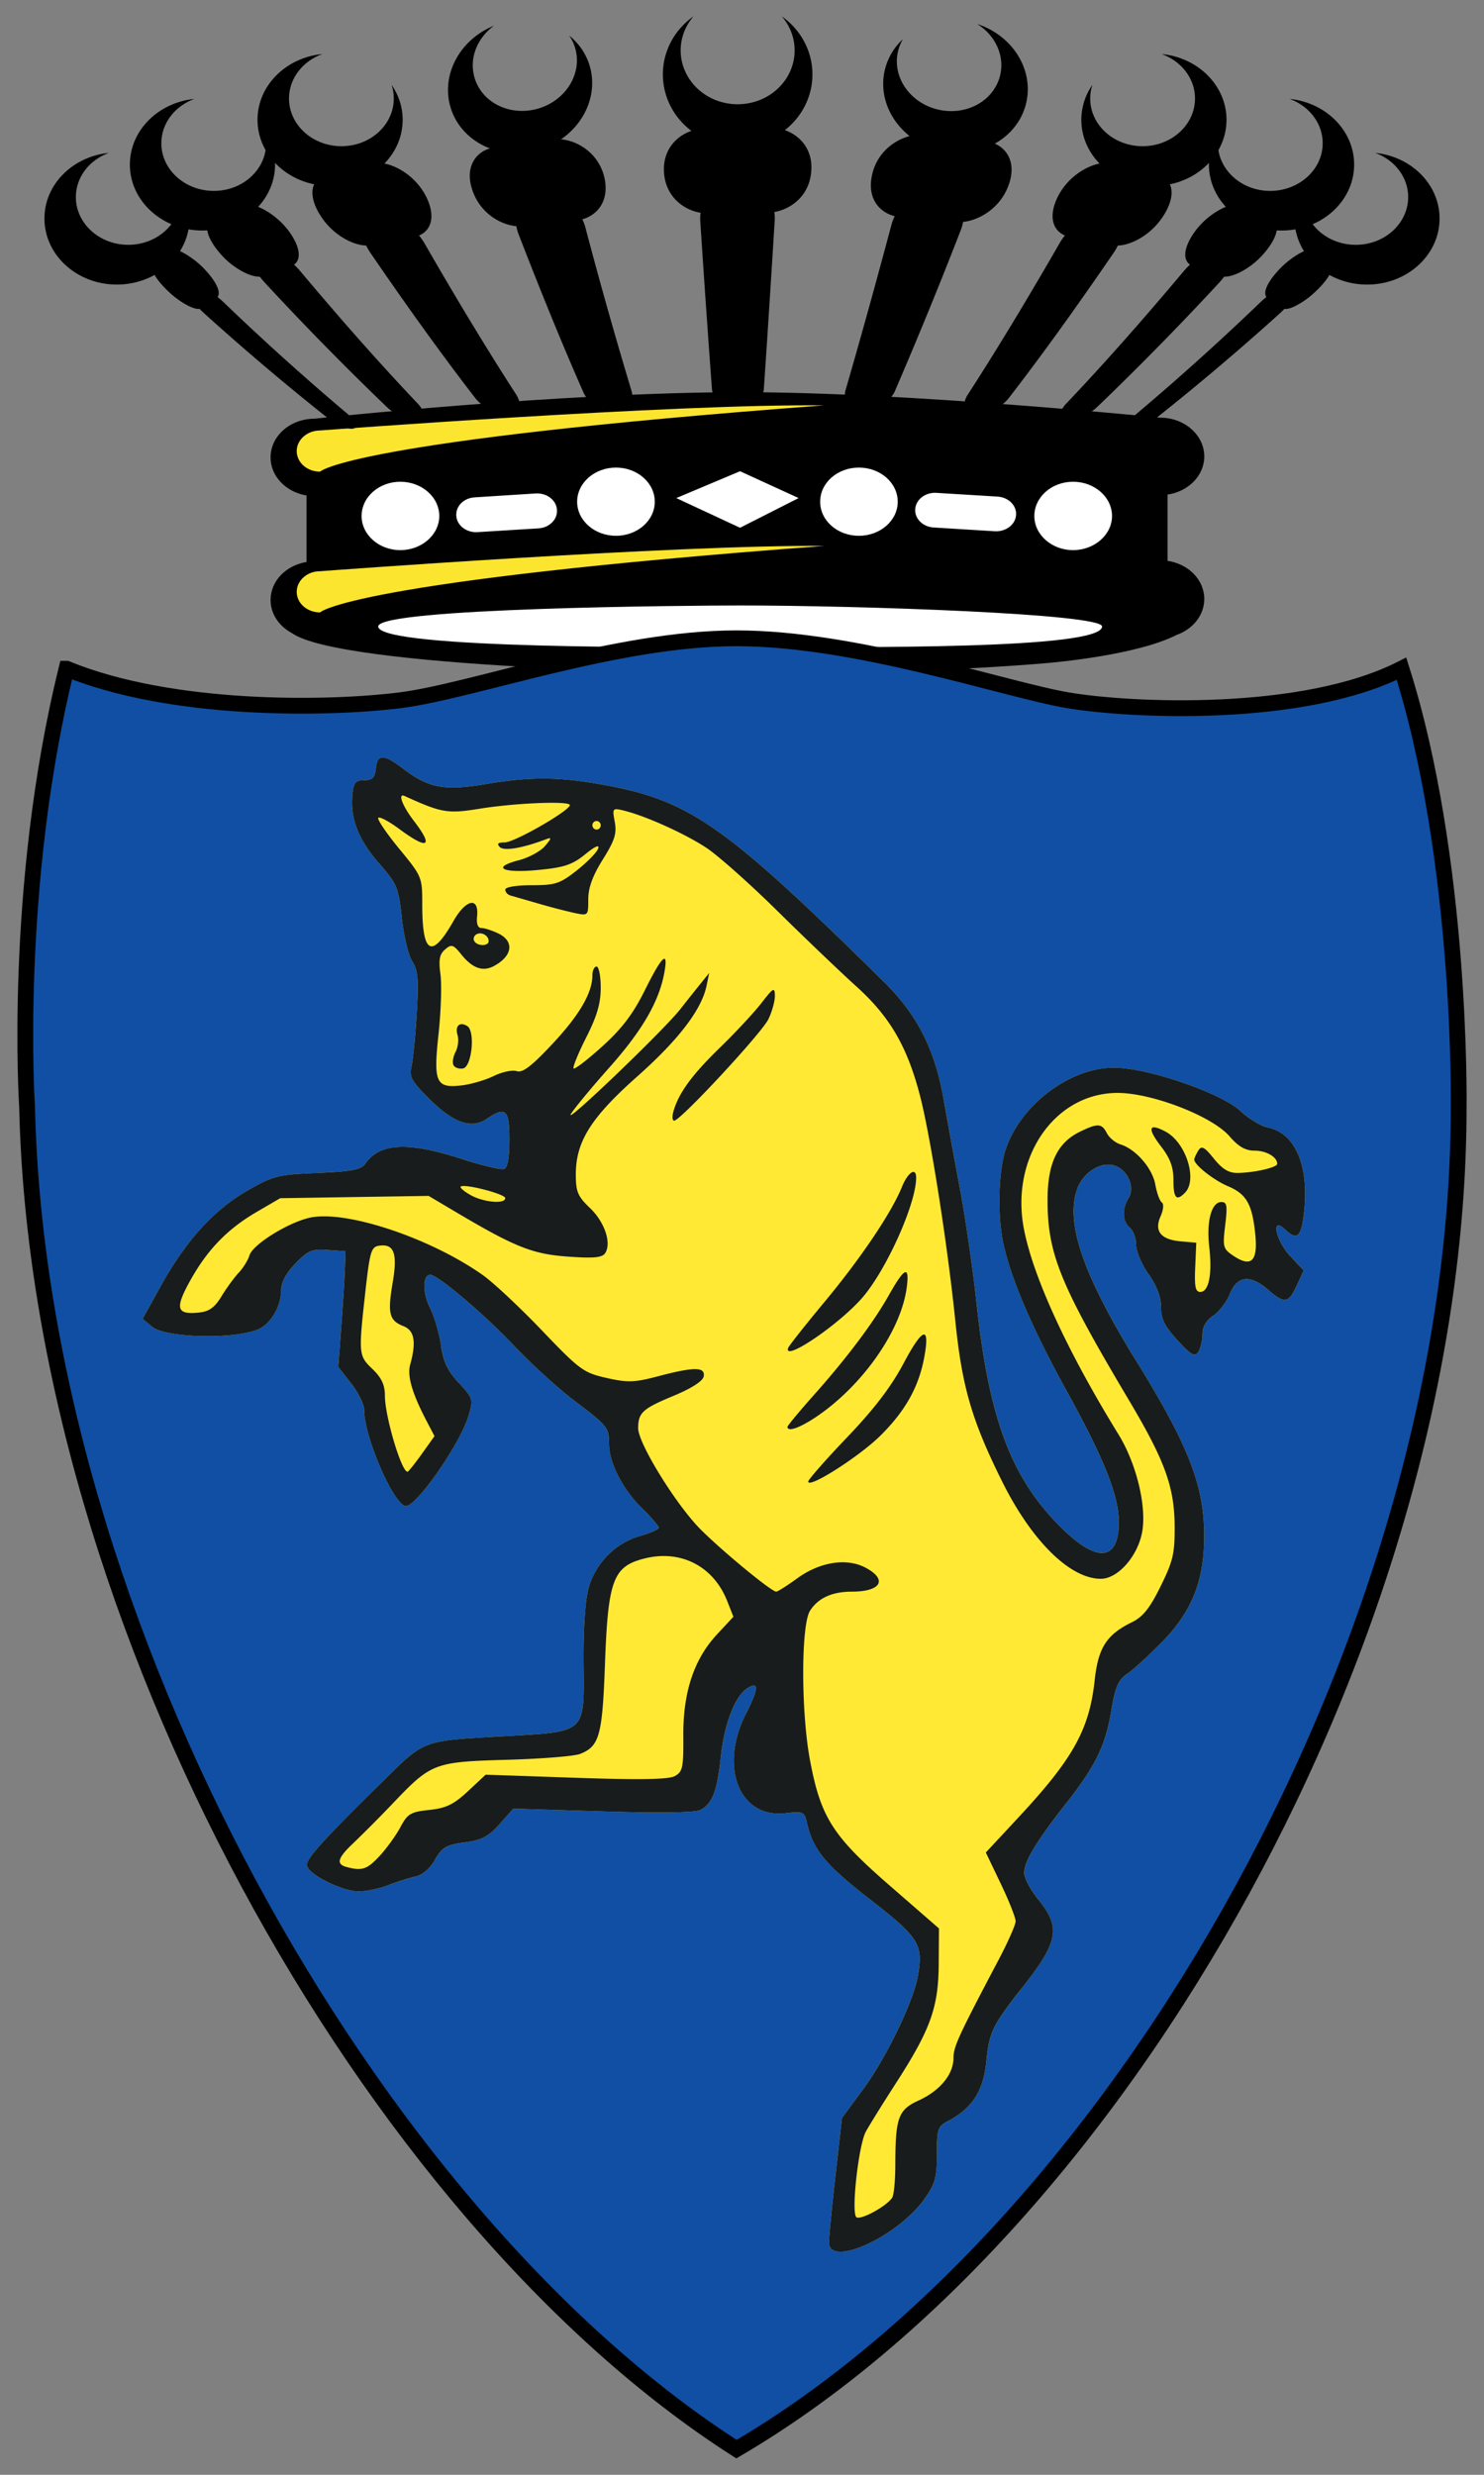
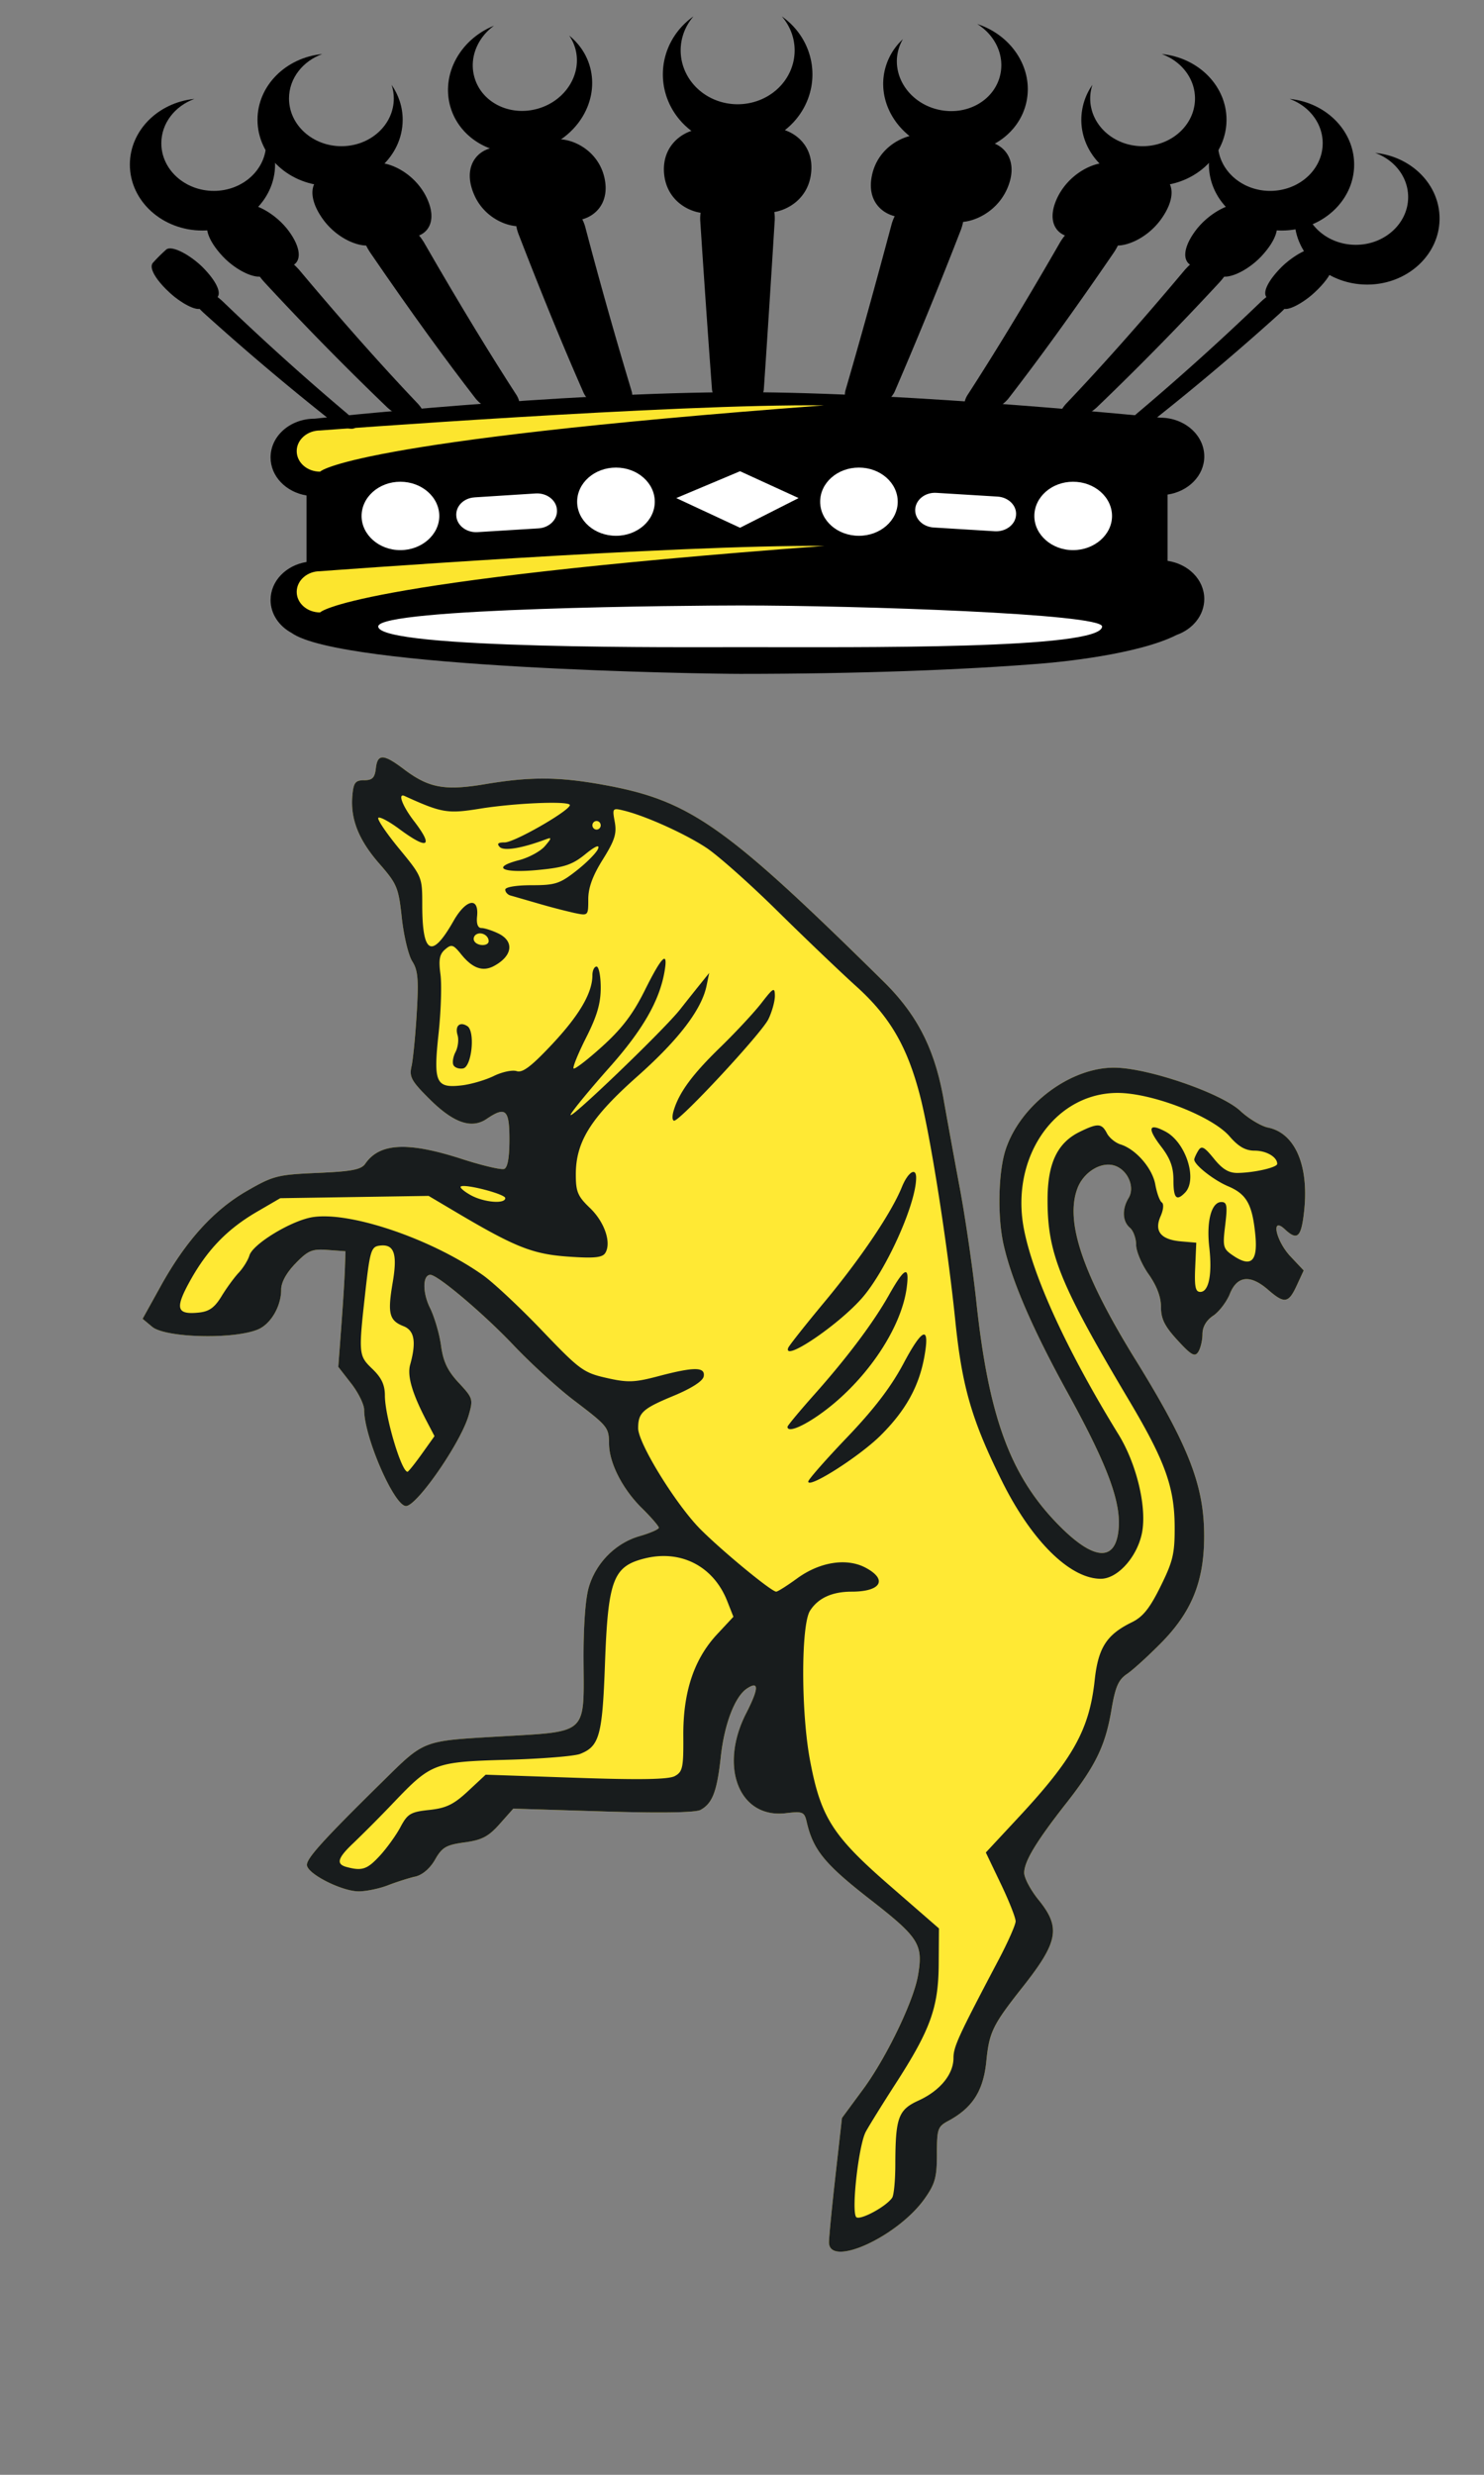
<svg xmlns="http://www.w3.org/2000/svg" width="300" height="500" viewBox="0 0 79.375 132.292">
  <rect x="0" y="0" width="79.375" height="132.292" fill="#808080" stroke="none" />
  <g transform="translate(-108.635 -182.683)">
    <path d="M182.191 190.856c1.031.375 1.762 1.289 1.762 2.362 0 1.407-1.256 2.552-2.8 2.552-1.554 0-2.802-1.145-2.802-2.552 0-.25.041-.49.114-.718a3.3 3.3 0 0 0-.59 1.866c0 1.946 1.742 3.529 3.888 3.529 2.138 0 3.87-1.583 3.87-3.53 0-1.82-1.505-3.315-3.442-3.509" style="stroke-width:1.076" />
    <path d="M177.612 187.97c1.035.376 1.77 1.295 1.77 2.37 0 1.408-1.262 2.548-2.811 2.548-1.543 0-2.796-1.141-2.796-2.547q.002-.38.116-.728a3.28 3.28 0 0 0-.594 1.867c0 1.952 1.746 3.526 3.889 3.526 2.14 0 3.878-1.575 3.878-3.526 0-1.817-1.513-3.317-3.452-3.51" style="stroke-width:1.076" />
    <path d="M170.77 185.572c1.041.374 1.782 1.298 1.782 2.375 0 1.412-1.26 2.551-2.804 2.551-1.547 0-2.801-1.14-2.801-2.551 0-.253.042-.498.118-.729a3.28 3.28 0 0 0-.593 1.867c0 1.95 1.739 3.535 3.889 3.535 2.142 0 3.876-1.586 3.876-3.535 0-1.82-1.518-3.326-3.466-3.513M160.905 183.967c.943.59 1.469 1.652 1.232 2.709-.309 1.377-1.784 2.21-3.298 1.871-1.508-.337-2.485-1.72-2.177-3.098q.084-.364.268-.673a3.28 3.28 0 0 0-.977 1.684c-.426 1.9.928 3.828 3.02 4.297 2.09.468 4.132-.701 4.557-2.6.4-1.782-.759-3.584-2.625-4.19" style="stroke-width:1.076" />
    <path fill-rule="evenodd" d="M137.467 192.986c.894-.098 2.109.593 2.467 1.812a255 255 0 0 0 2.487 8.803c.148.548-.268.973-.937.99-.65.028-1.367-.36-1.625-.89-.934-2.115-2.079-4.858-3.503-8.54-.423-1.19.176-2.062 1.11-2.175" clip-rule="evenodd" style="stroke-width:1.076" />
    <path fill-rule="evenodd" d="M134.984 190.58q1.649-.258 3.37-.45c.929-.073 2.309.62 2.62 2.098.285 1.386-.602 2.13-1.458 2.231-1.013.094-2.01.195-2.993.314-.77.064-2.018-.469-2.539-1.71-.588-1.38.081-2.303 1-2.482M148.076 192.334c1-.006 2.038.786 1.999 2.091-.246 3.961-.433 6.864-.586 9.076-.058.57-.69.978-1.376.986-.686 0-1.318-.404-1.395-.973a994 994 0 0 1-.63-9.054 2.03 2.03 0 0 1 1.988-2.126" clip-rule="evenodd" style="stroke-width:1.076" />
    <path fill-rule="evenodd" d="M146.172 189.57a94 94 0 0 1 3.814-.05c1.024.039 2.216.869 2.03 2.426-.16 1.427-1.382 2.08-2.26 2.1-1.118 0-2.238.01-3.347.036-.868-.006-2.082-.634-2.247-2.05-.174-1.54.99-2.402 2.01-2.462M158.877 192.75c.963.088 1.602.956 1.165 2.188a251 251 0 0 1-3.562 8.699c-.265.537-.997.934-1.657.918-.678-.019-1.111-.438-.969-.995.64-2.191 1.442-5.046 2.48-8.925.377-1.246 1.63-1.967 2.543-1.884" clip-rule="evenodd" style="stroke-width:1.076" />
    <path fill-rule="evenodd" d="M157.964 189.877c1.19.105 2.352.233 3.5.374.935.156 1.663 1.068 1.052 2.497-.56 1.297-1.858 1.853-2.65 1.803a127 127 0 0 0-3.095-.263c-.877-.08-1.796-.805-1.5-2.217.31-1.52 1.73-2.241 2.693-2.194M167.952 194.093c.794.17.948 1.034.277 2.062-2.272 3.323-4.125 5.853-5.651 7.825-.376.471-1.138.855-1.72.82-.615-.034-.789-.47-.49-.974 1.329-2.052 2.956-4.692 4.98-8.21.639-1.039 1.88-1.679 2.604-1.523" clip-rule="evenodd" style="stroke-width:1.076" />
    <path fill-rule="evenodd" d="M168.06 191.402c.899.206 1.775.423 2.61.658.73.254.909 1.156.083 2.32-.737 1.037-1.911 1.526-2.553 1.413a71 71 0 0 0-2.393-.458c-.747-.157-1.207-.933-.573-2.175.674-1.292 2.058-1.898 2.826-1.758M174.29 195.953c.544.219.296 1.015-.416 1.81a158 158 0 0 1-6.581 6.703c-.391.358-1.115.755-1.606.705-.507-.057-.41-.487-.035-.9 1.756-1.845 3.841-4.165 6.349-7.153.676-.767 1.778-1.373 2.29-1.165" clip-rule="evenodd" style="stroke-width:1.076" />
    <path fill-rule="evenodd" d="M175.127 193.624a24 24 0 0 1 1.574.767c.467.295.224 1.109-.596 1.988-.684.729-1.675 1.217-2.144 1.066a27 27 0 0 0-1.545-.548c-.544-.209-.544-.966.214-1.948.754-.957 1.943-1.52 2.497-1.325M177.908 197.923c.306.244-.176.92-.816 1.509a137 137 0 0 1-6.577 5.57c-.319.246-1.01.654-1.38.595-.39-.062-.07-.482.305-.804a138 138 0 0 0 6.662-6.002c.518-.479 1.504-1.106 1.806-.868" clip-rule="evenodd" style="stroke-width:1.076" />
    <path fill-rule="evenodd" d="M179.114 196.017c.267.24.512.482.735.734.209.3-.258.986-.962 1.622-.49.447-1.349.97-1.642.79a14 14 0 0 0-.809-.542c-.325-.228-.008-.9.722-1.64.616-.618 1.624-1.204 1.956-.964" clip-rule="evenodd" style="stroke-width:1.076" />
    <ellipse cx="148.179" cy="216.088" rx="19.936" ry="2.317" style="fill:#fff;stroke:none;stroke-width:3.184" />
    <path d="M148.308 203.647c-9.698 0-22.843 1.417-22.843 1.417-1.306 0-2.358.922-2.358 2.07 0 1.015.828 1.856 1.924 2.035v3.555c-1.096.178-1.924 1.014-1.924 2.034 0 .744.451 1.392 1.124 1.758 2.628 1.89 22.01 2.19 23.992 2.19 6.331 0 12.061-.217 16.21-.56.782-.062 5.054-.464 7.135-1.522.868-.307 1.48-1.052 1.48-1.922 0-1.028-.848-1.873-1.963-2.038v-3.543c1.116-.166 1.963-1.015 1.963-2.037 0-1.143-1.052-2.074-2.358-2.074 0 0-13.385-1.363-22.382-1.363m-.087 11.402c6.373 0 19.361.442 19.361 1.122 0 1.241-12.988 1.106-19.36 1.106-2.669 0-19.357.134-19.357-1.106 0-.993 16.63-1.122 19.356-1.122" style="stroke-width:1.095" />
    <path fill="#fff" fill-rule="evenodd" d="m148.217 207.873-3.411 1.435 3.411 1.587 3.133-1.587z" clip-rule="evenodd" />
    <path fill="#fff" fill-rule="evenodd" d="m134.018 209.27 3.278-.209c.583-.032 1.092.353 1.129.866v.01c.042.508-.404.953-.982.99l-3.277.202c-.581.033-1.087-.355-1.125-.862-.043-.52.393-.96.977-.996M139.505 209.503c0-1.009.932-1.825 2.077-1.825s2.075.816 2.075 1.825c0 1.005-.929 1.821-2.075 1.821-1.145 0-2.077-.816-2.077-1.821M158.718 209.029l3.274.2c.581.035 1.033.478.988.99-.036.513-.55.896-1.134.863l-3.272-.201c-.587-.037-1.025-.476-.987-.99.045-.515.548-.898 1.13-.862M152.503 209.503c0-1.009.92-1.825 2.073-1.825 1.146 0 2.076.816 2.076 1.825 0 1.005-.93 1.821-2.076 1.821-1.152 0-2.073-.816-2.073-1.821M163.959 210.267c0-1.012.928-1.832 2.071-1.832 1.146 0 2.084.82 2.084 1.832 0 .998-.938 1.824-2.084 1.824-1.143.001-2.071-.826-2.071-1.824" clip-rule="evenodd" style="stroke-width:1.095" />
    <path fill="#fce52e" fill-rule="evenodd" d="M125.755 213.218s18.995-1.423 26.973-1.352c-25.512 1.902-26.973 3.555-26.973 3.555-.69 0-1.25-.491-1.25-1.097 0-.612.56-1.106 1.25-1.106M125.755 205.694s18.995-1.436 26.96-1.341c-25.511 1.903-26.96 3.544-26.96 3.544-.69 0-1.25-.488-1.25-1.101 0-.605.56-1.102 1.25-1.102" clip-rule="evenodd" style="stroke-width:1.095" />
-     <path d="M114.454 190.856c-1.031.375-1.762 1.289-1.762 2.362 0 1.407 1.257 2.552 2.8 2.552 1.555 0 2.802-1.145 2.802-2.552q-.002-.376-.114-.718c.372.542.59 1.18.59 1.866 0 1.946-1.742 3.529-3.888 3.529-2.138 0-3.87-1.583-3.87-3.53 0-1.82 1.506-3.315 3.442-3.509" style="stroke-width:1.076" />
    <path d="M119.033 187.97c-1.035.376-1.769 1.295-1.769 2.37 0 1.408 1.261 2.548 2.81 2.548 1.544 0 2.796-1.141 2.796-2.547q-.001-.38-.116-.728c.374.543.594 1.181.594 1.867 0 1.952-1.746 3.526-3.889 3.526-2.14 0-3.878-1.575-3.878-3.526 0-1.817 1.513-3.317 3.452-3.51" style="stroke-width:1.076" />
    <path d="M125.874 185.572c-1.04.374-1.781 1.298-1.781 2.375 0 1.412 1.26 2.551 2.804 2.551 1.547 0 2.801-1.14 2.801-2.551 0-.253-.042-.498-.117-.729.373.543.592 1.181.592 1.867 0 1.95-1.739 3.535-3.888 3.535-2.143 0-3.877-1.586-3.877-3.535 0-1.82 1.518-3.326 3.466-3.513" style="stroke-width:1.076" />
    <path fill-rule="evenodd" d="M128.694 194.093c-.794.17-.949 1.034-.278 2.062 2.273 3.323 4.126 5.853 5.652 7.825.375.471 1.138.855 1.718.82.616-.034.79-.47.491-.974-1.329-2.052-2.956-4.692-4.98-8.21-.639-1.039-1.88-1.679-2.603-1.523" clip-rule="evenodd" style="stroke-width:1.076" />
    <path fill-rule="evenodd" d="M128.585 191.402c-.899.206-1.775.423-2.61.658-.73.254-.909 1.156-.083 2.32.738 1.037 1.912 1.526 2.553 1.413a71 71 0 0 1 2.394-.458c.746-.157 1.206-.933.572-2.175-.674-1.292-2.058-1.898-2.826-1.758M122.355 195.953c-.543.219-.295 1.015.416 1.81a158 158 0 0 0 6.581 6.703c.392.358 1.116.755 1.606.705.508-.057.41-.487.035-.9-1.756-1.845-3.841-4.165-6.348-7.153-.677-.767-1.779-1.373-2.29-1.165" clip-rule="evenodd" style="stroke-width:1.076" />
    <path fill-rule="evenodd" d="M121.518 193.624a24 24 0 0 0-1.574.767c-.467.295-.223 1.109.597 1.988.683.729 1.674 1.217 2.144 1.066a27 27 0 0 1 1.545-.548c.543-.209.543-.966-.215-1.948-.754-.957-1.943-1.52-2.497-1.325M118.737 197.923c-.305.244.176.92.817 1.509a137 137 0 0 0 6.576 5.57c.32.246 1.01.654 1.38.595.39-.062.07-.482-.305-.804a138 138 0 0 1-6.662-6.002c-.518-.479-1.504-1.106-1.806-.868" clip-rule="evenodd" style="stroke-width:1.076" />
    <path fill-rule="evenodd" d="M117.532 196.017c-.268.24-.513.482-.736.734-.208.3.258.986.962 1.622.49.447 1.35.97 1.642.79.255-.18.521-.367.809-.542.325-.228.008-.9-.722-1.64-.616-.618-1.624-1.204-1.955-.964" clip-rule="evenodd" style="stroke-width:1.076" />
    <path fill="#fff" fill-rule="evenodd" d="M127.975 210.267c0-1.012.929-1.832 2.072-1.832 1.145 0 2.084.82 2.084 1.832 0 .998-.939 1.824-2.084 1.824-1.143.001-2.072-.826-2.072-1.824" clip-rule="evenodd" style="stroke-width:1.095" />
    <path d="M135.057 184.058c-.9.654-1.348 1.75-1.037 2.789.405 1.351 1.934 2.08 3.421 1.634 1.48-.444 2.358-1.893 1.953-3.244a2.3 2.3 0 0 0-.315-.653c.509.412.898.958 1.094 1.61.558 1.865-.656 3.885-2.71 4.5-2.051.615-4.17-.407-4.729-2.271-.524-1.75.504-3.63 2.323-4.365" style="stroke-width:1.076" />
    <path d="M150.452 183.558a3.048 2.879 0 0 1 .686 1.82 3.048 2.879 0 0 1-3.048 2.878 3.048 2.879 0 0 1-3.048-2.879 3.048 2.879 0 0 1 .684-1.818 4 3.843 0 0 0-1.636 3.1 4 3.843 0 0 0 4 3.844 4 3.843 0 0 0 4-3.843 4 3.843 0 0 0-1.638-3.102" style="fill:#000;stroke-width:.962" />
  </g>
-   <path d="M112.794 218.31c-2.894 11.743-2.11 23.437-2.11 23.437.618 27.524 18.306 59.17 37.943 71.737 20.634-12.073 38.629-43.722 38.629-71.737 0 0 .203-13.176-3.06-23.437-5.268 2.673-14.477 2.258-17.85 1.685-3.374-.574-11.292-3.312-17.72-3.312-6.426 0-14.088 2.82-17.981 3.312-3.894.49-12.213.621-17.85-1.685z" style="fill:#104fa4;fill-opacity:1;stroke:#000;stroke-width:.844;stroke-miterlimit:4;stroke-dasharray:none" transform="translate(-109.235 -182.563)" />
  <path d="M75.835 240.369c0-.298.186-2.147.413-4.11l.414-3.567 1.35-1.777c1.48-1.95 3.214-5.433 3.496-7.026.342-1.932.076-2.341-3.07-4.717-2.865-2.162-3.607-3.041-4.018-4.754-.156-.65-.244-.686-1.355-.561-2.952.333-4.254-2.858-2.516-6.163.817-1.552.836-2.036.064-1.548-.77.485-1.448 2.188-1.674 4.205-.242 2.156-.53 2.892-1.29 3.299-.323.173-2.53.207-6.22.096l-5.72-.172-.873.953c-.71.775-1.13.988-2.234 1.134-1.176.156-1.431.3-1.882 1.065-.323.547-.805.947-1.264 1.048-.408.09-1.19.331-1.739.537-.548.206-1.386.375-1.862.375-1.053 0-3.198-1.038-3.3-1.597-.072-.392.966-1.51 4.79-5.16 2.74-2.616 2.51-2.53 7.52-2.815 5.627-.32 5.349-.075 5.323-4.678-.012-2.071.115-3.811.33-4.527.454-1.516 1.709-2.744 3.242-3.174.675-.189 1.227-.423 1.227-.52s-.49-.647-1.09-1.222c-1.228-1.178-2.069-2.775-2.084-3.956-.012-1.028-.065-1.09-2.25-2.703-1.019-.75-2.745-2.28-3.837-3.397-1.887-1.932-4.835-4.351-5.303-4.351-.498 0-.512 1.09-.027 2.041.285.558.602 1.606.705 2.33.142 1.001.413 1.553 1.128 2.3.912.953.931 1.015.629 2.025-.505 1.682-3.293 5.591-3.989 5.591-.753 0-2.668-4.266-2.668-5.944 0-.329-.37-1.06-.824-1.626l-.825-1.029.193-2.513c.107-1.383.21-2.99.23-3.572l.036-1.059-1.136-.081c-.995-.072-1.248.03-2.05.833-.584.583-.916 1.17-.916 1.616 0 1.046-.673 2.151-1.508 2.475-1.582.615-5.878.501-6.715-.176l-.609-.493 1.156-2.021c1.605-2.804 3.369-4.692 5.493-5.88 1.678-.94 1.952-1.007 4.505-1.114 2.186-.092 2.781-.203 3.042-.57.911-1.283 2.71-1.37 6.145-.295 1.309.41 2.53.688 2.712.618.218-.084.332-.707.332-1.819 0-1.859-.24-2.067-1.454-1.271-.966.632-2.108.247-3.637-1.226-1.157-1.115-1.305-1.375-1.15-2.023.096-.409.246-1.886.331-3.281.129-2.102.08-2.654-.284-3.21-.242-.368-.54-1.575-.665-2.68-.211-1.886-.301-2.096-1.443-3.366-1.321-1.469-1.846-2.764-1.708-4.214.074-.786.187-.926.75-.93.522-.002.678-.155.744-.727.107-.92.482-.912 1.783.041 1.592 1.166 2.602 1.348 5.176.93 2.89-.47 4.672-.463 7.512.033 5.547.967 7.75 2.465 17.898 12.164 2.15 2.055 3.26 4.17 3.829 7.291.223 1.228.692 3.721 1.043 5.54.35 1.82.822 4.974 1.048 7.012.77 6.936 2.119 10.565 5.032 13.536 2.392 2.44 3.876 2.578 4.038.377.124-1.684-.764-3.96-3.262-8.357-2.228-3.922-3.565-6.923-4.082-9.166-.397-1.724-.332-4.473.138-5.854.949-2.784 4.159-5.106 6.99-5.056 2.16.038 6.759 1.578 7.964 2.667.53.48 1.33.945 1.774 1.034 1.729.345 2.62 2.365 2.294 5.196-.184 1.595-.427 1.809-1.228 1.084-.906-.82-.577.712.36 1.68l.844.87-.443.928c-.526 1.104-.783 1.141-1.822.267-1.139-.958-1.972-.875-2.44.244-.208.498-.685 1.107-1.061 1.353-.446.292-.685.69-.688 1.145-.002.384-.122.876-.267 1.094-.218.33-.444.207-1.319-.717-.824-.87-1.056-1.32-1.056-2.053 0-.623-.267-1.307-.794-2.034-.436-.603-.793-1.42-.793-1.818 0-.397-.179-.87-.397-1.05-.478-.397-.511-1.148-.081-1.837.438-.7-.09-1.801-.97-2.022-.846-.212-1.915.452-2.293 1.425-.802 2.058.337 5.312 3.71 10.605 3.387 5.316 4.367 7.757 4.368 10.878 0 2.786-.78 4.674-2.73 6.596-.823.81-1.805 1.678-2.184 1.928-.556.366-.748.795-.997 2.222-.384 2.21-1.002 3.445-2.89 5.78-1.904 2.355-2.661 3.57-2.672 4.285-.005.314.409 1.07.918 1.679 1.427 1.708 1.26 2.592-1.024 5.395-1.905 2.34-2.12 2.765-2.308 4.585s-.88 2.87-2.423 3.676c-.677.354-.727.497-.727 2.054 0 1.428-.113 1.829-.77 2.736-1.714 2.365-6.11 4.313-6.11 2.708" style="fill:#ffe934;fill-opacity:1;stroke-width:.265" transform="matrix(.839 0 0 .865 -19.285 -88.06)" />
  <path d="M75.835 240.369c0-.298.186-2.147.413-4.11l.414-3.567 1.35-1.777c1.48-1.95 3.214-5.433 3.496-7.026.342-1.932.076-2.341-3.07-4.717-2.865-2.162-3.607-3.041-4.018-4.754-.156-.65-.244-.686-1.355-.561-2.952.332-4.254-2.858-2.516-6.163.817-1.552.836-2.036.064-1.548-.77.485-1.448 2.188-1.674 4.205-.242 2.156-.53 2.892-1.29 3.299-.323.173-2.53.207-6.22.096l-5.72-.172-.873.953c-.71.775-1.13.988-2.234 1.134-1.176.156-1.431.3-1.882 1.065-.323.547-.805.947-1.264 1.048-.408.09-1.19.331-1.739.537-.548.206-1.386.375-1.862.375-1.053 0-3.198-1.038-3.3-1.597-.072-.392.966-1.51 4.79-5.16 2.741-2.616 2.51-2.53 7.52-2.815 5.627-.32 5.35-.075 5.323-4.678-.012-2.071.115-3.811.33-4.527.454-1.516 1.709-2.744 3.242-3.174.675-.189 1.227-.423 1.227-.52s-.49-.647-1.09-1.222c-1.228-1.178-2.069-2.775-2.084-3.956-.012-1.028-.065-1.09-2.25-2.703-1.019-.75-2.745-2.28-3.837-3.397-1.887-1.932-4.835-4.351-5.303-4.351-.498 0-.512 1.09-.027 2.041.285.558.602 1.606.705 2.33.142 1.001.413 1.553 1.128 2.3.912.953.931 1.015.629 2.025-.504 1.682-3.293 5.591-3.989 5.591-.753 0-2.668-4.265-2.668-5.944 0-.329-.37-1.06-.824-1.626l-.825-1.029.193-2.513c.107-1.383.21-2.99.23-3.572l.036-1.059-1.136-.081c-.995-.072-1.248.03-2.05.833-.584.583-.915 1.17-.915 1.616 0 1.046-.674 2.151-1.51 2.475-1.581.615-5.877.501-6.714-.176l-.609-.493 1.156-2.021c1.605-2.804 3.369-4.692 5.493-5.88 1.678-.939 1.952-1.007 4.505-1.114 2.186-.092 2.781-.203 3.043-.57.91-1.283 2.71-1.37 6.144-.295 1.309.41 2.53.688 2.712.618.218-.084.332-.707.332-1.819 0-1.859-.24-2.067-1.454-1.271-.966.632-2.108.247-3.637-1.226-1.157-1.115-1.305-1.375-1.15-2.023.096-.409.246-1.886.331-3.281.129-2.102.08-2.654-.284-3.21-.242-.368-.54-1.575-.665-2.68-.211-1.886-.301-2.096-1.443-3.366-1.32-1.469-1.846-2.764-1.708-4.214.075-.786.187-.926.75-.93.522-.002.678-.155.744-.727.107-.92.482-.912 1.783.041 1.592 1.166 2.602 1.348 5.176.93 2.89-.47 4.672-.463 7.512.033 5.547.967 7.75 2.465 17.898 12.164 2.15 2.055 3.26 4.17 3.829 7.291.223 1.228.692 3.721 1.043 5.54.35 1.82.822 4.974 1.048 7.012.77 6.936 2.119 10.565 5.033 13.536 2.391 2.44 3.875 2.578 4.037.377.124-1.684-.764-3.96-3.262-8.357-2.228-3.922-3.565-6.923-4.082-9.166-.397-1.724-.332-4.473.138-5.854.949-2.784 4.159-5.106 6.99-5.056 2.16.038 6.759 1.578 7.964 2.667.53.48 1.33.945 1.774 1.034 1.729.345 2.62 2.365 2.294 5.196-.184 1.595-.427 1.809-1.228 1.084-.906-.82-.577.712.36 1.68l.844.87-.443.928c-.526 1.104-.783 1.141-1.822.267-1.139-.958-1.972-.875-2.44.244-.208.498-.685 1.107-1.061 1.353-.446.292-.685.69-.688 1.145-.002.384-.122.876-.267 1.094-.218.33-.444.207-1.319-.717-.824-.87-1.056-1.32-1.056-2.053 0-.623-.267-1.307-.794-2.034-.436-.603-.793-1.42-.793-1.818 0-.397-.179-.87-.397-1.05-.478-.397-.511-1.148-.081-1.837.438-.7-.09-1.801-.97-2.022-.846-.212-1.915.452-2.293 1.425-.802 2.058.337 5.312 3.71 10.605 3.387 5.316 4.367 7.757 4.368 10.878 0 2.786-.78 4.674-2.73 6.596-.823.81-1.805 1.678-2.184 1.928-.556.366-.748.795-.997 2.222-.384 2.21-1.002 3.445-2.89 5.78-1.904 2.355-2.661 3.57-2.672 4.285-.005.314.409 1.07.918 1.679 1.427 1.708 1.26 2.592-1.024 5.395-1.905 2.34-2.12 2.765-2.308 4.585s-.88 2.87-2.423 3.676c-.677.354-.727.497-.727 2.054 0 1.428-.113 1.829-.77 2.736-1.714 2.365-6.11 4.313-6.11 2.708m4.03-2.752c.107-.153.197-1.067.199-2.031.007-2.921.185-3.4 1.484-3.974 1.365-.604 2.224-1.618 2.224-2.624 0-.7.302-1.337 2.876-6.069.593-1.091 1.082-2.162 1.086-2.379s-.422-1.263-.947-2.324l-.953-1.93 2.086-2.174c3.486-3.632 4.514-5.427 4.854-8.476.224-2.007.76-2.816 2.372-3.58.703-.333 1.14-.863 1.83-2.219.792-1.555.906-2.025.896-3.703-.013-2.438-.616-4.051-2.916-7.802-4.4-7.177-5.187-9.052-5.187-12.374 0-2.258.62-3.529 2.05-4.208 1.155-.547 1.4-.535 1.733.086.15.282.542.593.87.692.98.296 2.032 1.473 2.217 2.482.096.52.282 1.016.414 1.102.138.09.106.45-.077.852q-.633 1.394 1.302 1.556l.972.081-.068 1.522c-.055 1.202.014 1.52.325 1.52.544 0 .769-1.095.57-2.78-.187-1.595.142-2.775.773-2.775.357 0 .395.222.244 1.43-.168 1.342-.136 1.46.508 1.882 1.151.754 1.582.354 1.41-1.31-.193-1.869-.555-2.491-1.733-2.976-.928-.382-2.166-1.33-2.157-1.652.002-.084.117-.331.255-.55.208-.328.381-.242 1 .499.55.659.954.89 1.53.88 1.076-.021 2.503-.341 2.503-.562 0-.424-.693-.816-1.442-.816-.582 0-1.029-.248-1.601-.89-1.11-1.244-4.953-2.684-7.147-2.678-3.995.01-6.823 3.982-5.964 8.378.58 2.97 2.762 7.571 6.036 12.728 1.109 1.747 1.77 4.298 1.528 5.906-.23 1.536-1.532 3.014-2.655 3.014-1.961 0-4.4-2.329-6.285-6-1.936-3.774-2.56-5.848-2.99-9.924-.498-4.733-1.588-11.464-2.262-13.965-.813-3.02-1.92-4.856-4.05-6.72-1.02-.893-3.288-2.995-5.04-4.67-1.752-1.676-3.794-3.434-4.536-3.906-1.375-.874-3.858-1.959-5.23-2.285-.741-.177-.756-.16-.594.7.135.719-.004 1.142-.762 2.318-.652 1.011-.927 1.743-.927 2.461 0 1.013-.008 1.021-.86.848a42 42 0 0 1-2.315-.585c-.8-.224-1.604-.45-1.786-.499-.182-.05-.33-.213-.33-.363 0-.158.702-.272 1.68-.272 1.51 0 1.805-.094 2.878-.913.657-.502 1.27-1.107 1.361-1.346.107-.277-.19-.152-.826.35-.824.648-1.337.813-3.015.968-2.28.21-2.999-.155-1.198-.608.626-.158 1.369-.549 1.65-.87.435-.494.445-.557.065-.42-1.524.556-2.681.742-2.947.477-.202-.203-.11-.284.318-.284.654 0 4.375-2.096 4.14-2.332-.237-.236-3.561-.092-5.739.25-2.048.32-2.417.26-4.783-.785-.458-.202-.145.61.594 1.544 1.28 1.616.899 1.81-.948.484-.642-.46-1.238-.767-1.324-.681s.509.941 1.322 1.9c1.468 1.73 1.48 1.757 1.48 3.477 0 3.062.605 3.366 1.992 1 .794-1.356 1.634-1.514 1.503-.284-.049.462.05.718.278.718.195 0 .675.15 1.066.331 1.042.484.926 1.388-.256 2.01-.72.38-1.379.154-2.105-.72-.501-.603-.615-.637-1.02-.3-.358.297-.423.63-.298 1.538.088.638.033 2.289-.12 3.668-.338 3.027-.174 3.383 1.473 3.198.594-.067 1.514-.328 2.046-.58.53-.253 1.19-.388 1.464-.3.374.118.94-.3 2.27-1.677 1.729-1.791 2.554-3.164 2.554-4.249 0-.295.12-.537.265-.537s.265.586.265 1.303c0 .976-.234 1.752-.929 3.085-.51.98-.87 1.838-.8 1.909s.893-.543 1.828-1.364c1.264-1.11 1.961-2.001 2.718-3.476 1.097-2.136 1.495-2.495 1.247-1.127-.326 1.8-1.397 3.601-3.513 5.908-1.191 1.298-2.298 2.599-2.46 2.89-.362.652 5.933-5.2 6.972-6.483.413-.509.999-1.223 1.302-1.587l.55-.662-.169.794q-.47 2.203-4.411 5.596c-2.968 2.555-3.923 4.033-3.923 6.068 0 1.057.125 1.346.895 2.059.936.866 1.39 2.154.983 2.787-.186.289-.712.338-2.38.224-2.258-.155-3.378-.588-7.166-2.766l-1.716-.986-4.728.071-4.73.071-1.484.838c-1.886 1.064-3.164 2.344-4.266 4.27-.974 1.703-.866 2.098.539 1.962.677-.065 1.022-.303 1.468-1.011.32-.51.814-1.165 1.097-1.456.282-.29.59-.772.682-1.068.222-.711 2.665-2.148 4.015-2.362 2.387-.378 7.62 1.349 10.873 3.587.672.462 2.368 2.002 3.768 3.423 2.392 2.425 2.641 2.603 4.102 2.924 1.353.298 1.785.284 3.308-.106 2.288-.586 3.007-.583 2.892.015-.055.288-.776.736-1.927 1.2-1.965.79-2.246 1.038-2.252 1.991-.006.94 2.453 4.794 4.017 6.296 1.465 1.406 4.484 3.812 4.785 3.812.096 0 .7-.37 1.341-.823 1.446-1.02 3.16-1.277 4.361-.655 1.424.736.98 1.478-.887 1.478-1.252 0-2.145.396-2.659 1.18-.577.88-.579 6.246-.004 9.223.683 3.533 1.431 4.678 5.051 7.733l3.173 2.676-.016 2.228c-.02 2.664-.53 4.033-2.741 7.356-.812 1.22-1.67 2.559-1.905 2.975-.448.79-.923 4.783-.627 5.263.173.279 1.91-.61 2.308-1.182m-5.353-44.255c0-.12 1.112-1.348 2.472-2.728 1.727-1.751 2.815-3.132 3.606-4.577 1.224-2.234 1.696-2.372 1.32-.386-.347 1.837-1.202 3.32-2.795 4.851-1.348 1.295-4.603 3.304-4.603 2.84m-1.323-3.383c0-.072.775-.976 1.723-2.009 2.08-2.267 3.757-4.434 4.74-6.127 1.008-1.734 1.325-1.866 1.139-.473-.354 2.636-2.773 6.007-5.701 7.947-1.087.72-1.901 1.004-1.901.662m.044-4.875c.048-.134 1.092-1.414 2.318-2.844 2.315-2.7 4.267-5.51 4.932-7.101.382-.915.908-1.247.908-.575 0 1.633-1.948 5.807-3.49 7.48-1.555 1.688-4.987 3.922-4.668 3.04m24.562-10.367c0-.806-.203-1.343-.787-2.08-.905-1.143-.8-1.482.287-.92 1.294.67 2.049 2.96 1.24 3.769-.549.55-.74.351-.74-.77m-31.87-4.272c.344-1.136 1.182-2.245 2.97-3.93.987-.93 2.175-2.168 2.639-2.75.754-.946.844-.994.852-.45.005.334-.182.99-.415 1.455-.434.869-5.608 6.27-6.005 6.27-.122 0-.14-.267-.041-.595m-14.023-2.824c-.093-.15-.038-.519.122-.818.16-.3.221-.768.134-1.042-.182-.575.136-.864.621-.564.513.317.287 2.51-.27 2.615-.24.046-.514-.04-.607-.19m-4.718 48.862c.452-.473 1.05-1.277 1.33-1.786.454-.828.65-.94 1.841-1.063 1.072-.11 1.555-.336 2.463-1.156l1.13-1.021 5.751.191c4.094.137 5.912.106 6.309-.106.499-.267.555-.524.54-2.475-.02-2.715.68-4.753 2.157-6.291l1.037-1.079-.397-.975c-.88-2.159-2.97-3.195-5.29-2.622-1.987.49-2.309 1.332-2.503 6.543-.164 4.398-.354 5.062-1.585 5.53-.368.14-2.455.303-4.638.362-4.639.127-4.844.201-7.223 2.617a86 86 0 0 1-2.572 2.514c-1.026.934-1.143 1.315-.457 1.494.987.258 1.313.154 2.107-.677m2.692-24.847.81-1.101-.512-.95c-.913-1.696-1.238-2.777-1.04-3.463.403-1.406.277-2.117-.426-2.384-.911-.346-1.023-.785-.688-2.688.32-1.82.091-2.42-.87-2.283-.493.07-.584.36-.858 2.725-.46 3.992-.455 4.06.438 4.894.583.545.794.983.794 1.646 0 1.275 1.051 4.704 1.442 4.704.055 0 .464-.495.91-1.1m5.321-15.811c0-.254-2.637-.913-2.84-.71-.064.065.22.3.634.525.83.45 2.206.565 2.206.185m-1.058-15.881c0-.358-.483-.605-.798-.41-.148.091-.2.277-.117.412.199.322.915.32.915-.003zm7.143-7.16a.265.265 0 0 0-.264-.264.265.265 0 0 0-.265.264.265.265 0 0 0 .53 0" style="fill:#181c1d;stroke-width:.265" transform="matrix(.839 0 0 .865 -19.285 -88.06)" />
</svg>